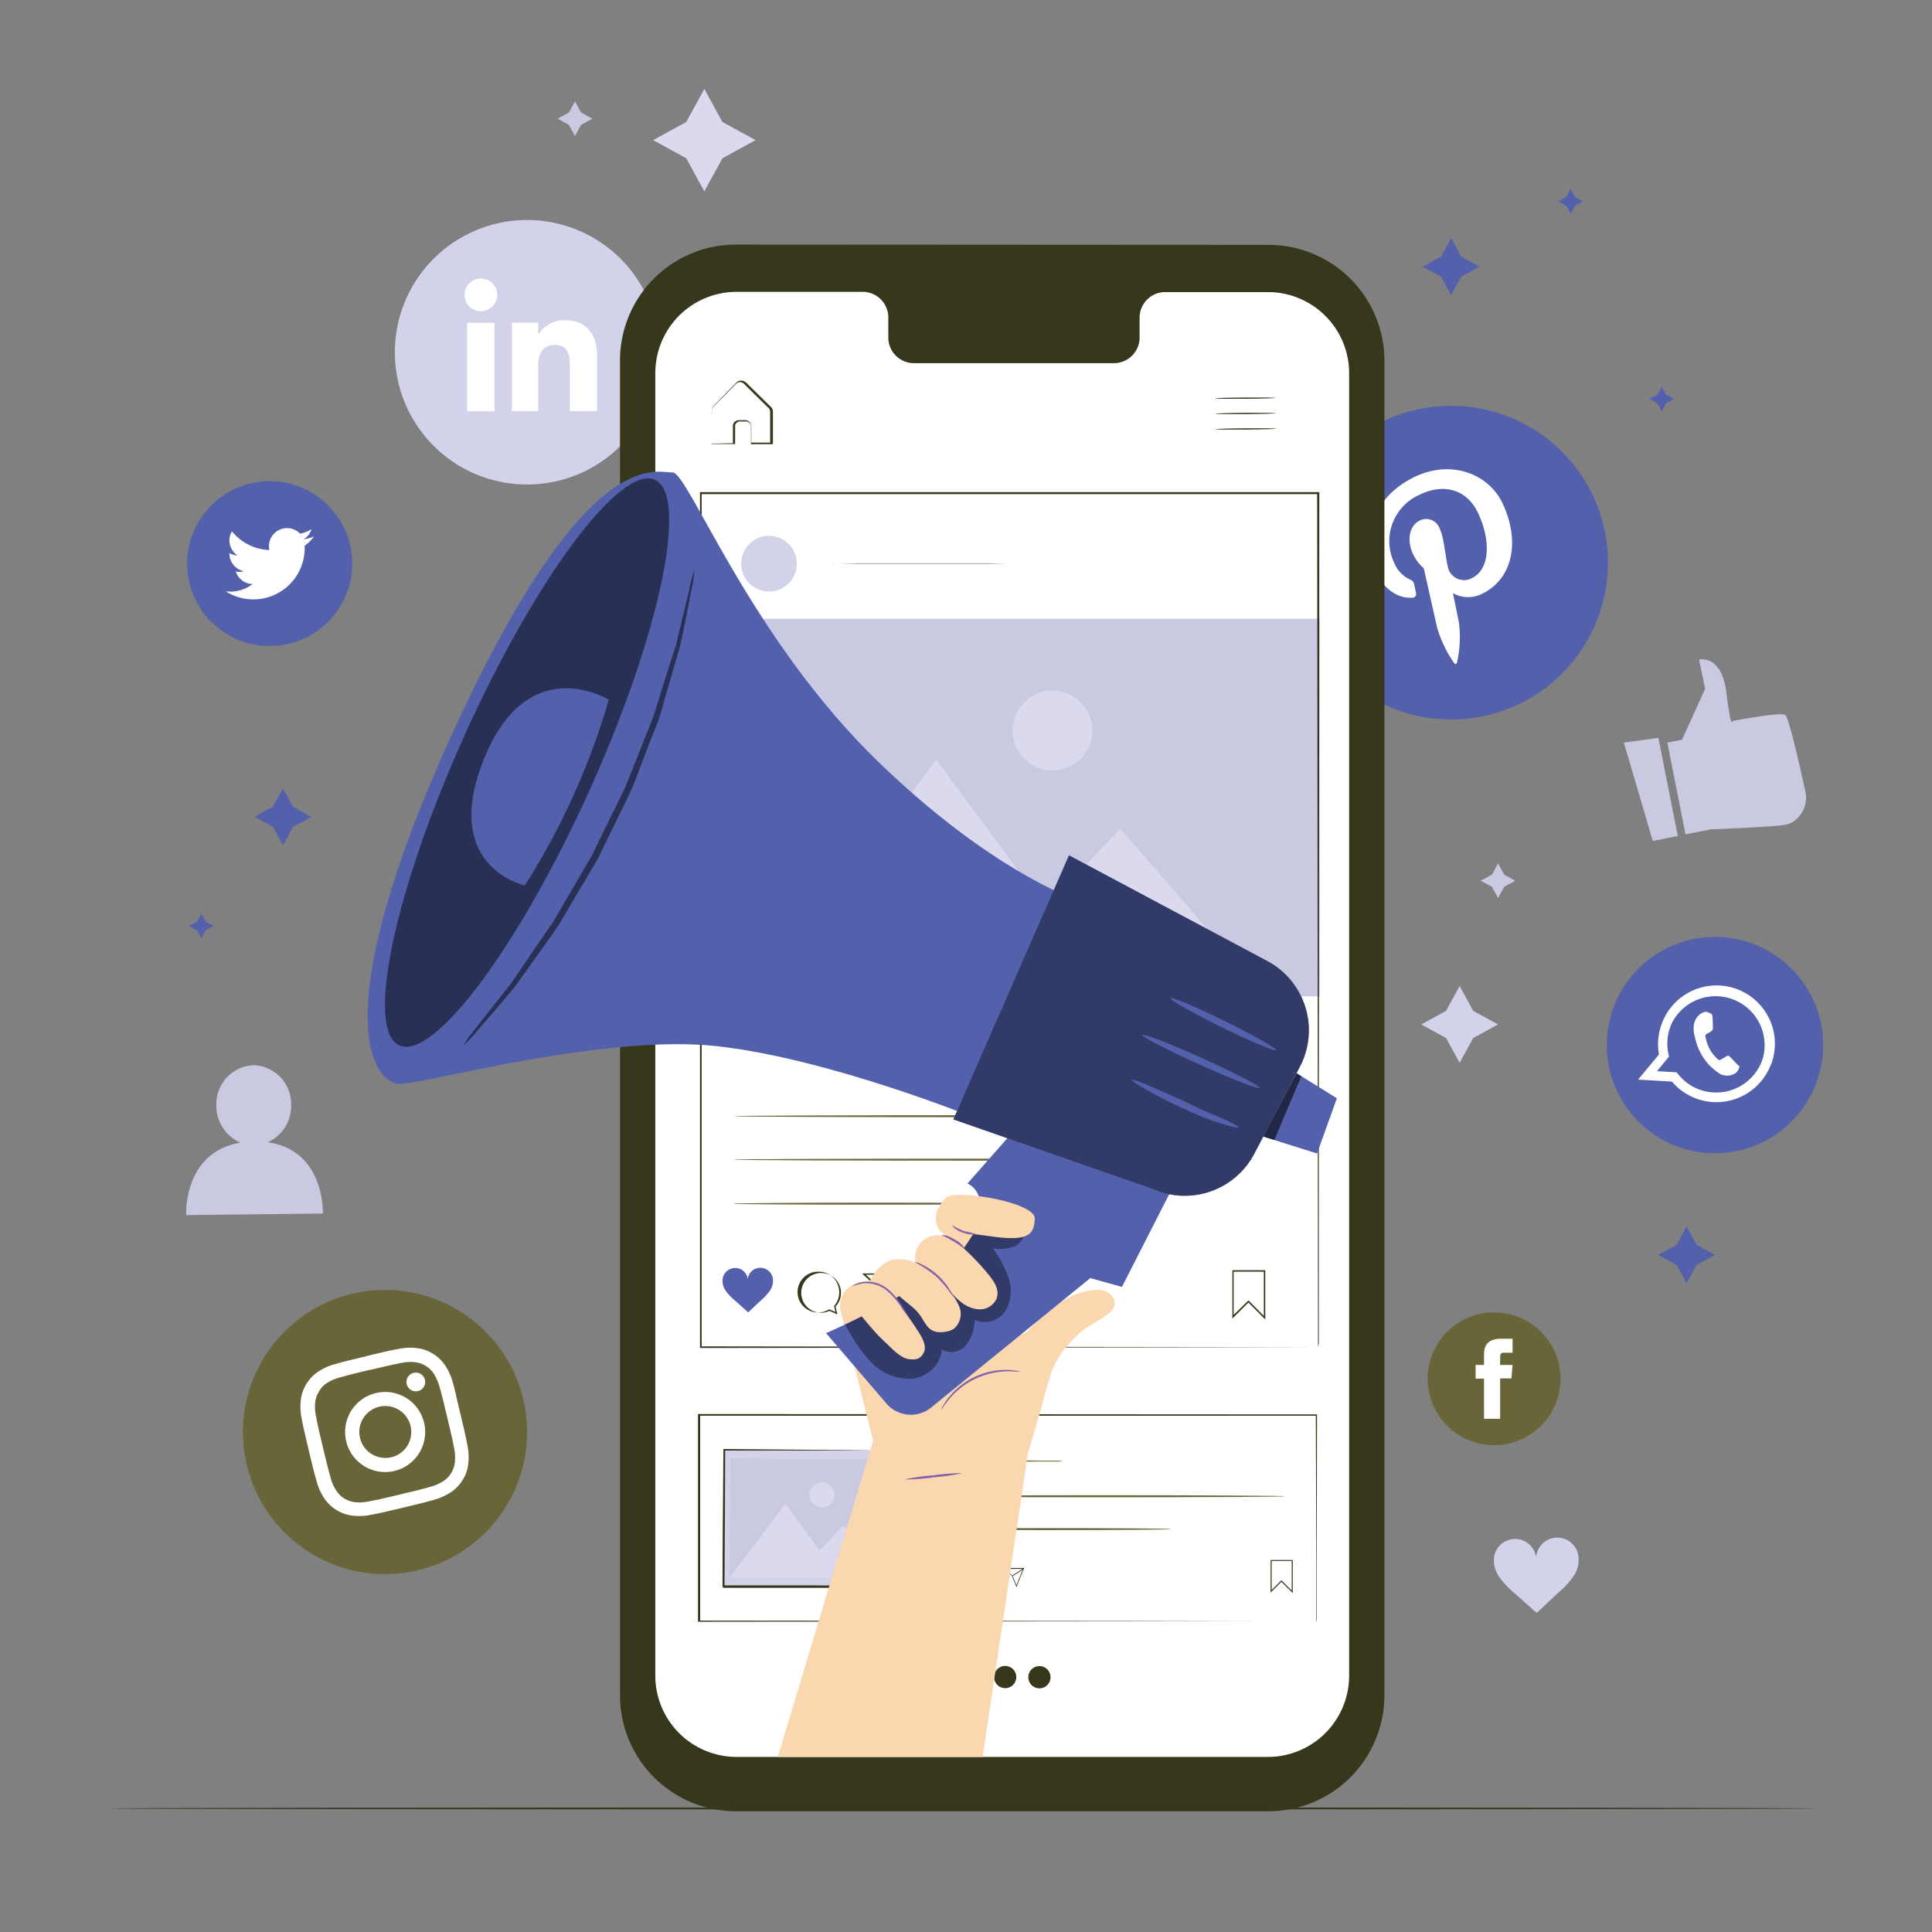
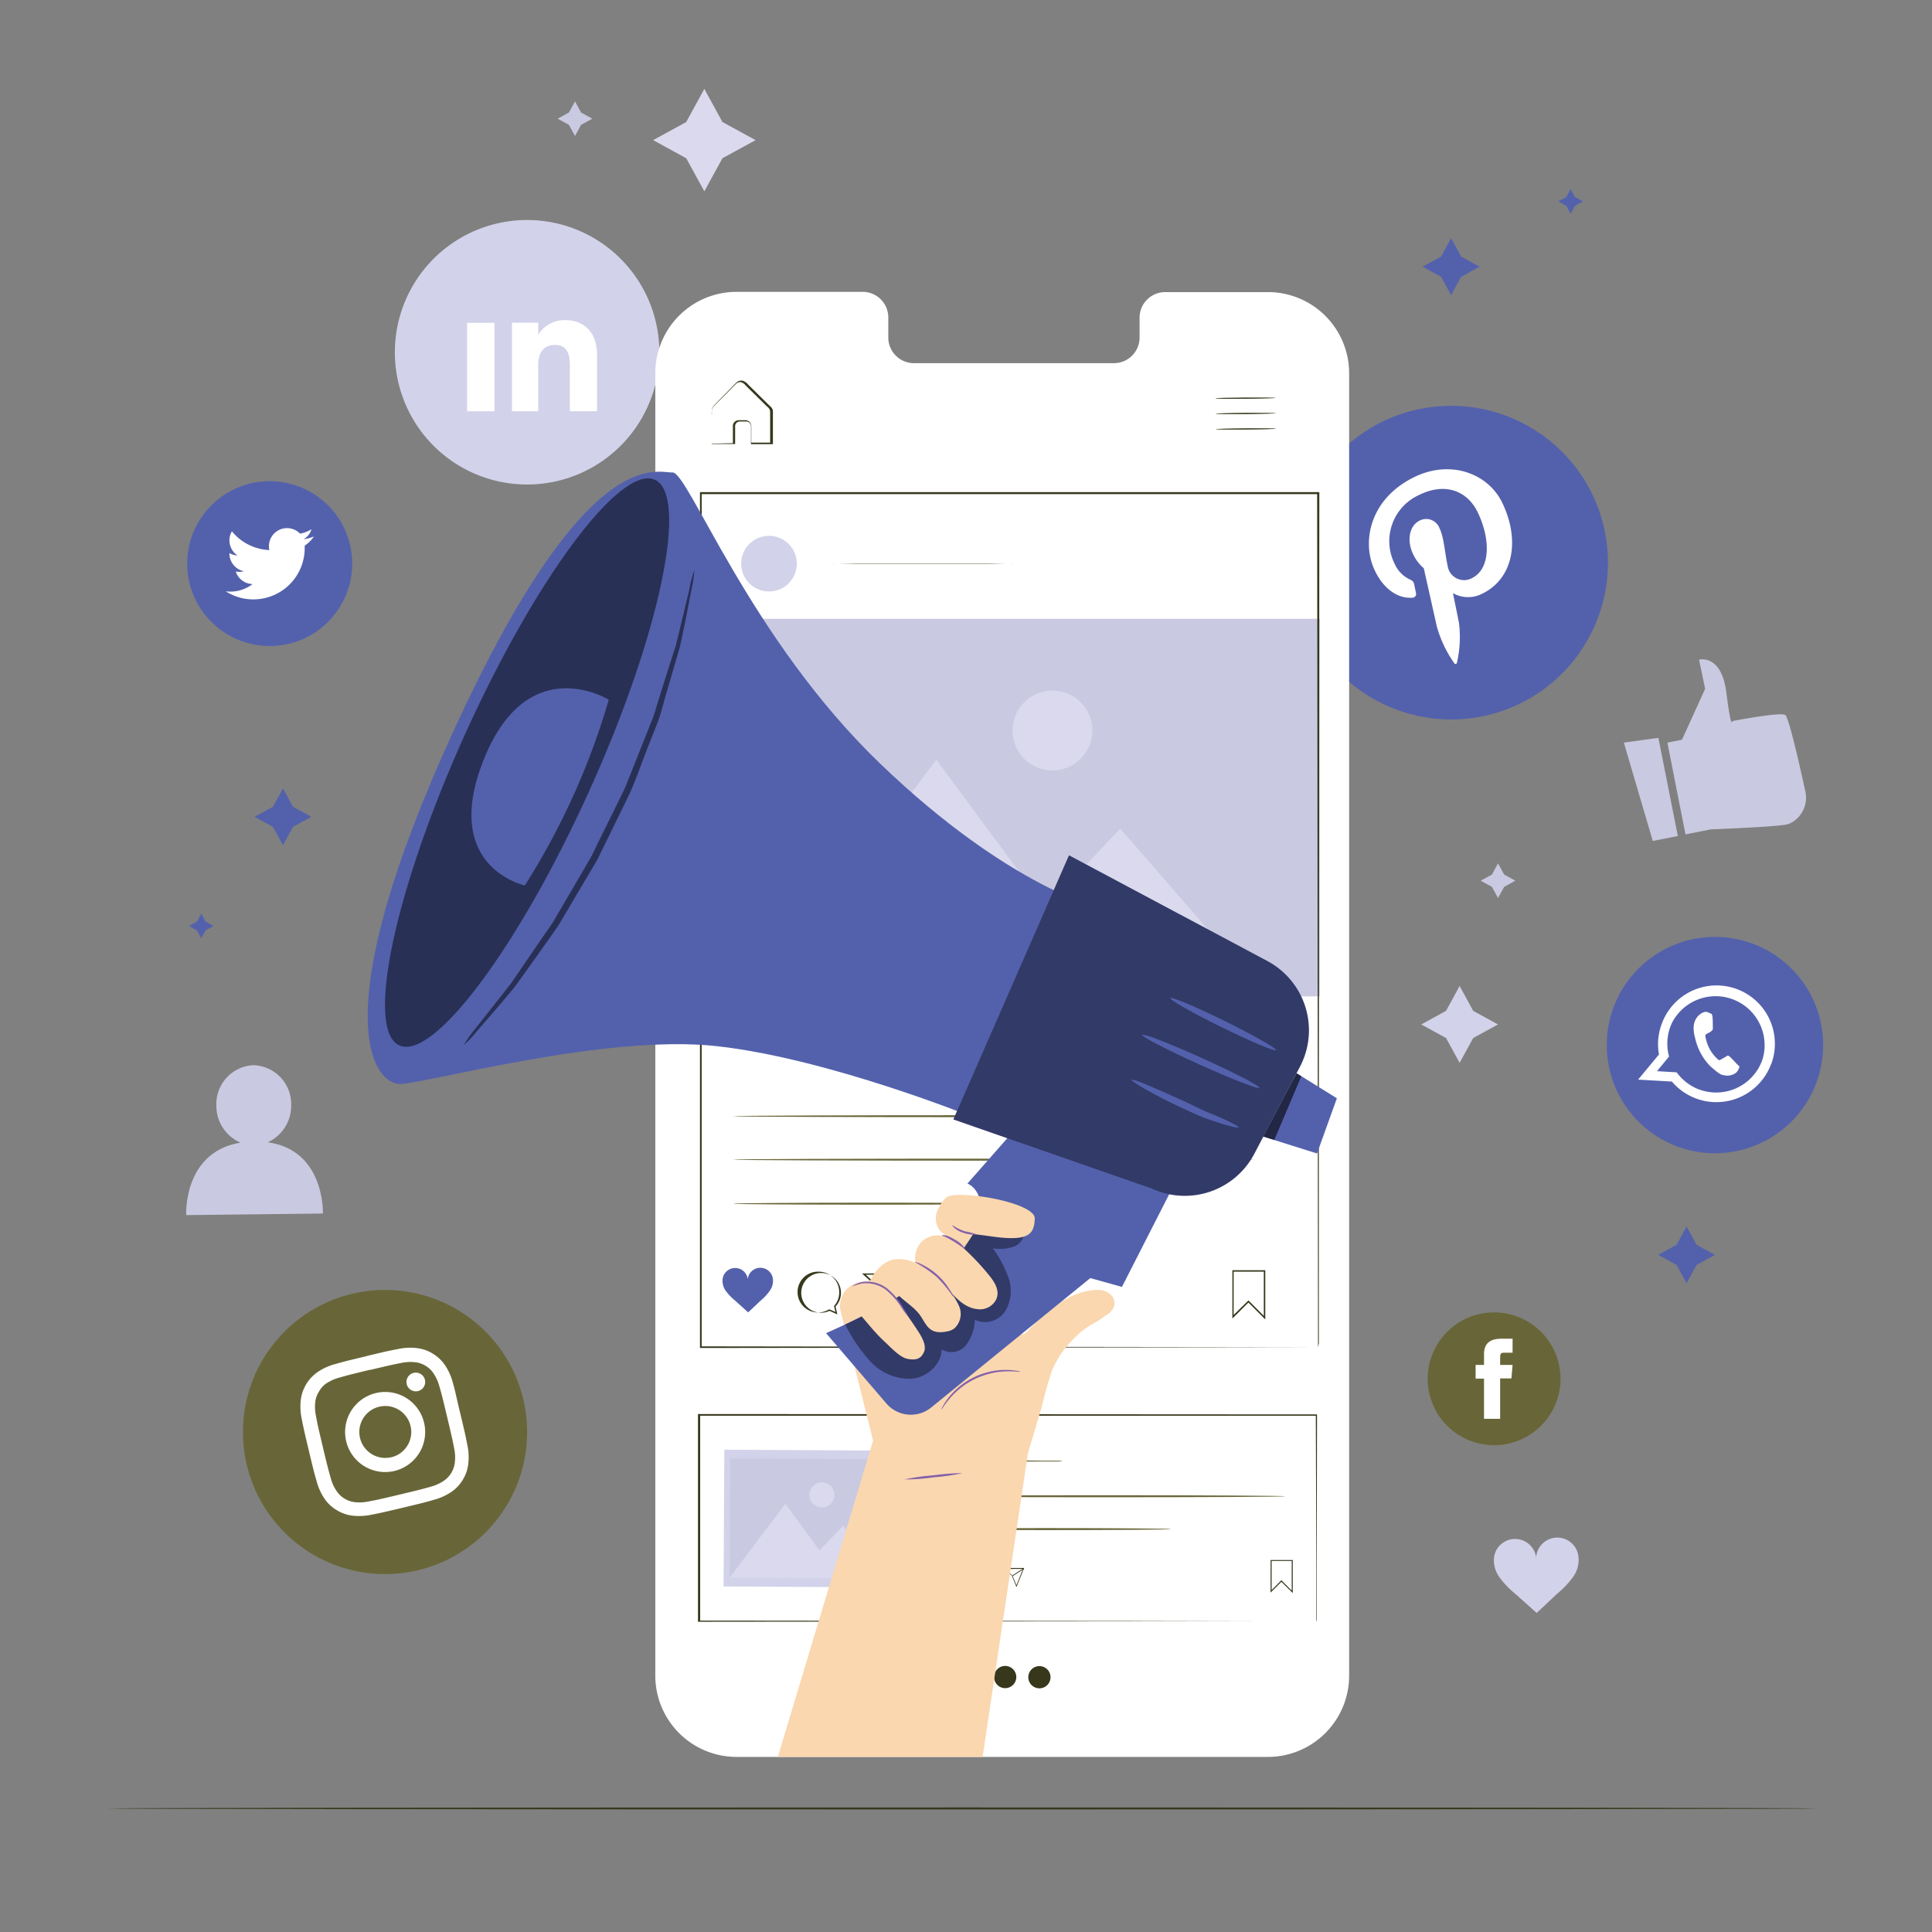
<svg xmlns="http://www.w3.org/2000/svg" id="Layer_1" data-name="Layer 1" viewBox="0 0 320 320">
  <rect x="0" y="0" width="320" height="320" fill="#808080" stroke="none" />
  <defs>
    <style>.cls-1{fill:#d2d2ea;}.cls-2,.cls-7{fill:#fff;}.cls-3{fill:#dad9ed;}.cls-4{fill:#c9c9e1;}.cls-5{fill:#37371c;}.cls-6{fill:#5361ac;}.cls-7{fill-rule:evenodd;}.cls-8{fill:#686638;}.cls-9{fill:#fad7af;}.cls-10{opacity:0.4;}.cls-11{opacity:0.5;}.cls-12{opacity:0.6;}.cls-13{fill:#8561a9;}</style>
  </defs>
  <path class="cls-1" d="M87.3,80.25h0a21.9,21.9,0,0,1-21.9-21.9h0A21.91,21.91,0,0,1,87.3,36.44h0a21.91,21.91,0,0,1,21.91,21.91h0A21.9,21.9,0,0,1,87.3,80.25Z" />
  <rect class="cls-2" x="77.37" y="53.47" width="4.53" height="14.65" />
-   <path class="cls-2" d="M79.62,51.55a2.71,2.71,0,1,0-2.68-2.71A2.69,2.69,0,0,0,79.62,51.55Z" />
+   <path class="cls-2" d="M79.62,51.55A2.69,2.69,0,0,0,79.62,51.55Z" />
  <path class="cls-2" d="M89.15,60.42c0-2.06.95-3.28,2.76-3.28s2.47,1.18,2.47,3.28v7.69h4.51V58.84c0-3.92-2.22-5.82-5.32-5.82a5.12,5.12,0,0,0-4.42,2.42v-2H84.8V68.11h4.35Z" />
  <polygon class="cls-3" points="116.66 14.72 119.66 20.21 125.15 23.21 119.66 26.21 116.66 31.69 113.66 26.21 108.18 23.21 113.66 20.21 116.66 14.72" />
  <polygon class="cls-1" points="241.76 163.31 244.01 167.43 248.12 169.68 244.01 171.93 241.76 176.04 239.51 171.93 235.4 169.68 239.51 167.43 241.76 163.31" />
  <polygon class="cls-4" points="248.12 143 249.14 144.86 250.99 145.87 249.14 146.89 248.12 148.74 247.11 146.89 245.25 145.87 247.11 144.86 248.12 143" />
  <polygon class="cls-4" points="95.24 16.79 96.25 18.64 98.11 19.66 96.25 20.67 95.24 22.53 94.22 20.67 92.37 19.66 94.22 18.64 95.24 16.79" />
  <path class="cls-4" d="M44.35,189.2A6.65,6.65,0,0,0,48.23,183,6.45,6.45,0,0,0,42,176.43a6.43,6.43,0,0,0-6.16,6.69,6.61,6.61,0,0,0,4,6.14c-9.55,1.56-9,12-9,12L53.48,201S53.86,190.51,44.35,189.2Z" />
  <path class="cls-1" d="M261.43,257.73a3.52,3.52,0,0,0-7,.21,3.52,3.52,0,0,0-6.95-.15,4.77,4.77,0,0,0,.86,3.43,14.36,14.36,0,0,0,2.48,2.63c1.27,1.12,2.44,2.18,3.7,3.3,1.25-1.13,2.32-2.2,3.58-3.34a14.31,14.31,0,0,0,2.46-2.64A4.79,4.79,0,0,0,261.43,257.73Z" />
  <path class="cls-4" d="M276.17,123l2.42-.48,3.83-8.42-1-4.84s3.71-1,4.52,5.45,1,4.72,1,4.72,8-1.55,8.76-1c.58.4,2.37,8.27,3.3,12.54a4.74,4.74,0,0,1-2.36,5.33,3.19,3.19,0,0,1-.84.28c-2,.4-12.44.79-12.44.79l-4.19.83Z" />
  <polygon class="cls-4" points="268.96 123 273.75 139.29 277.9 138.47 274.68 122.21 268.96 123" />
  <path class="cls-5" d="M301,299.54c0,.09-63.41.16-141.61.16s-141.62-.07-141.62-.16,63.39-.17,141.62-.17S301,299.44,301,299.54Z" />
  <path class="cls-6" d="M251.71,116.56h0a26,26,0,0,1-34.72-12h0a26,26,0,0,1,12-34.73h0a26,26,0,0,1,34.73,12h0A26,26,0,0,1,251.71,116.56Z" />
  <path class="cls-2" d="M233.93,99a.61.61,0,0,0,.6-.78c-.06-.32-.23-1.11-.3-1.44s-.19-.57-.66-.78A5.09,5.09,0,0,1,231,93.39a8.39,8.39,0,0,1,4.14-11.45c4.28-2.08,7.9-.61,9.6,2.88,2.23,4.6,2.08,9.46-.93,10.93a2.74,2.74,0,0,1-4-1.84c-.5-2.26-.64-4.89-1.35-6.34a2.36,2.36,0,0,0-3.31-1.35c-1.7.83-2.22,3.26-1.07,5.62a6.77,6.77,0,0,0,1.74,2.27s1.85,8.24,2.17,9.68a19.8,19.8,0,0,0,2.9,6.08.23.23,0,0,0,.42-.09,18.76,18.76,0,0,0,.34-6.61c-.15-.81-1-4.93-1-4.93a5.07,5.07,0,0,0,4.86.09c5.13-2.49,6.33-8.85,3.29-15.1-2.3-4.73-8.44-7.18-14.53-4.22-7.57,3.68-8.75,11-6.55,15.49C229,97.24,231.26,99.18,233.93,99Z" />
  <path class="cls-6" d="M277.66,189.84h0a17.93,17.93,0,0,1-10.35-23.14h0a17.93,17.93,0,0,1,23.14-10.34h0a17.92,17.92,0,0,1,10.34,23.13h0A17.92,17.92,0,0,1,277.66,189.84Z" />
  <path class="cls-7" d="M293.41,176.14a9.66,9.66,0,0,0-18-7l-.15.39a9.51,9.51,0,0,0-.48,5.12l-3.46,4.17,5.6.32a9.66,9.66,0,0,0,16.36-2.72Zm-12,4.31a8.18,8.18,0,0,1-3.7-2.84l-3.26-.19,2-2.43a8,8,0,0,1,.24-5,7.55,7.55,0,0,1,.32-.72,8.12,8.12,0,0,1,15,5.92c-.06.2-.13.39-.2.59A8.1,8.1,0,0,1,281.44,180.45Z" />
  <path class="cls-7" d="M287.75,176.31c-.18-.19-1.06-1.14-1.24-1.29s-.31-.24-.54-.08-.84.49-1,.59-.32.06-.5-.13a6.26,6.26,0,0,1-1.36-1.77,7.38,7.38,0,0,1-.65-2c0-.27.12-.34.27-.41s.32-.18.48-.26l.12-.07.24-.21a.44.44,0,0,0,.13-.39c0-.13,0-1.38-.06-1.89s-.23-.51-.36-.56-.27-.12-.41-.18a.93.93,0,0,0-.7,0,2.61,2.61,0,0,0-1.47,1.54,2.66,2.66,0,0,0-.17.79,5.17,5.17,0,0,0,.21,1.82,9.63,9.63,0,0,0,2.5,4.75c1.92,1.73,2,1.44,2.45,1.56a2.39,2.39,0,0,0,1.89-.47,2,2,0,0,0,.53-1A1.46,1.46,0,0,0,287.75,176.31Z" />
  <path class="cls-6" d="M44.67,107h0A13.66,13.66,0,0,1,31,93.36h0A13.67,13.67,0,0,1,44.67,79.7h0A13.67,13.67,0,0,1,58.34,93.36h0A13.66,13.66,0,0,1,44.67,107Z" />
  <path class="cls-2" d="M37.39,97.94a8.5,8.5,0,0,0,13.07-7.55A5.9,5.9,0,0,0,52,88.85a6.45,6.45,0,0,1-1.71.47,3,3,0,0,0,1.31-1.66,5.77,5.77,0,0,1-1.9.73,3,3,0,0,0-5.09,2.72A8.44,8.44,0,0,1,38.41,88a3,3,0,0,0,.92,4A2.93,2.93,0,0,1,38,91.61a3,3,0,0,0,2.39,3,2.87,2.87,0,0,1-1.34.05,3,3,0,0,0,2.79,2.08A6.08,6.08,0,0,1,37.39,97.94Z" />
  <path class="cls-8" d="M69.23,260.08h0a23.54,23.54,0,0,1-28.35-17.44h0A23.53,23.53,0,0,1,58.32,214.3h0a23.52,23.52,0,0,1,28.34,17.43h0A23.52,23.52,0,0,1,69.23,260.08Z" />
  <path class="cls-2" d="M61.32,226.9c3.35-.8,3.75-.88,5.09-1.14a7.15,7.15,0,0,1,2.43-.12,4.08,4.08,0,0,1,1.67.59,4,4,0,0,1,1.28,1.22,7.25,7.25,0,0,1,1,2.23c.38,1.31.48,1.7,1.28,5.06s.88,3.75,1.14,5.09a7.15,7.15,0,0,1,.12,2.43,4.23,4.23,0,0,1-1.81,3,7.25,7.25,0,0,1-2.23,1c-1.31.37-1.7.48-5.06,1.28s-3.75.88-5.09,1.13a7.24,7.24,0,0,1-2.43.13,4.14,4.14,0,0,1-1.67-.6,4,4,0,0,1-1.28-1.22,7.13,7.13,0,0,1-1-2.23c-.37-1.31-.48-1.7-1.28-5.05s-.88-3.75-1.13-5.09a7.24,7.24,0,0,1-.13-2.43,4.09,4.09,0,0,1,.6-1.67A3.93,3.93,0,0,1,54,229.17a7.13,7.13,0,0,1,2.23-1c1.31-.38,1.7-.48,5-1.28m-.54-2.26c-3.41.81-3.83.92-5.15,1.3a9.37,9.37,0,0,0-2.91,1.31,6.61,6.61,0,0,0-2.8,4.55,9.63,9.63,0,0,0,.14,3.18c.26,1.36.35,1.79,1.16,5.2s.93,3.83,1.31,5.15a9.37,9.37,0,0,0,1.31,2.91,6.27,6.27,0,0,0,2,1.88,6.39,6.39,0,0,0,2.56.92,9.68,9.68,0,0,0,3.19-.14c1.35-.26,1.78-.35,5.19-1.16s3.84-.93,5.16-1.31a9.59,9.59,0,0,0,2.91-1.31,6.39,6.39,0,0,0,1.88-2,6.23,6.23,0,0,0,.91-2.56,9.41,9.41,0,0,0-.14-3.19c-.26-1.35-.34-1.78-1.16-5.19S75.4,230.36,75,229a9.59,9.59,0,0,0-1.31-2.91,6.5,6.5,0,0,0-2-1.88,6.27,6.27,0,0,0-2.57-.91,9.36,9.36,0,0,0-3.18.14c-1.36.26-1.79.34-5.2,1.16" />
  <path class="cls-2" d="M62.24,230.74a6.63,6.63,0,1,0,8,4.91,6.62,6.62,0,0,0-8-4.91m2.53,10.63A4.3,4.3,0,1,1,68,236.19a4.3,4.3,0,0,1-3.19,5.18" />
  <path class="cls-2" d="M70.38,228.53a1.55,1.55,0,1,1-1.86-1.14,1.55,1.55,0,0,1,1.86,1.14" />
  <path class="cls-8" d="M247.47,239.37h0a11,11,0,0,1-11-11h0a11,11,0,0,1,11-11h0a11,11,0,0,1,11,11h0A11,11,0,0,1,247.47,239.37Z" />
  <path class="cls-2" d="M245.8,235h2.67v-6.69h1.87l.19-2.24h-2.06v-1.28c0-.53.11-.74.62-.74h1.44v-2.32h-1.84c-2,0-2.89.88-2.89,2.55v1.79h-1.39v2.27h1.39Z" />
-   <path class="cls-5" d="M210.05,300,121.88,300a19.21,19.21,0,0,1-19.19-19.21l0-221A19.2,19.2,0,0,1,122,40.51l88.16.05A19.19,19.19,0,0,1,229.3,59.77l0,221A19.21,19.21,0,0,1,210.05,300Z" />
  <path class="cls-2" d="M210,48.38h-17.1a4.25,4.25,0,0,0-4.15,4.33v3.1a4.25,4.25,0,0,1-4.15,4.34l-33.32,0a4.25,4.25,0,0,1-4.15-4.34v-3.1A4.25,4.25,0,0,0,143,48.34H122a13.46,13.46,0,0,0-13.46,13.45l0,215.74A13.46,13.46,0,0,0,122,291l88,0a13.46,13.46,0,0,0,13.46-13.45l0-215.74A13.45,13.45,0,0,0,210,48.38Z" />
  <path class="cls-5" d="M211.3,65.9c0,.06-2.22.13-5,.15s-5,0-5-.07,2.23-.12,5-.14S211.3,65.85,211.3,65.9Z" />
  <path class="cls-5" d="M211.33,68.44c0,.06-2.23.13-5,.15s-5,0-5-.06,2.22-.13,5-.15S211.33,68.39,211.33,68.44Z" />
  <path class="cls-5" d="M211.35,71c0,.06-2.23.13-5,.15s-5,0-5-.06,2.22-.13,5-.15S211.35,70.93,211.35,71Z" />
  <path class="cls-5" d="M117.81,73.46h.26l.73,0,2.67-.06-.08.07c0-.59,0-1.24,0-1.93,0-.36,0-.7,0-1.12a1,1,0,0,1,.89-.82c.43,0,.81,0,1.28,0a1,1,0,0,1,.88,1c0,.91,0,1.85,0,2.83l-.13-.12,3.38,0-.13.13c0-1.36,0-2.76,0-4.2,0-.36,0-.71,0-1.07a1.06,1.06,0,0,0-.47-.79l-1.48-1.46-1.42-1.4-.69-.68a1.58,1.58,0,0,0-.69-.52.9.9,0,0,0-.78.15c-.2.17-.42.41-.63.61l-1.2,1.22c-.77.79-1.56,1.52-2.13,2.2a2.26,2.26,0,0,0-.17,1.26c0,.41,0,.81,0,1.18,0,.73,0,1.37,0,1.92s0,.89,0,1.22a3.94,3.94,0,0,1,0,.44s0-.13,0-.4,0-.73,0-1.21,0-1.19,0-1.93c0-.38,0-.78,0-1.21,0-.21,0-.43,0-.66a1.5,1.5,0,0,1,.18-.71c.63-.76,1.37-1.44,2.14-2.25l1.2-1.23c.22-.21.39-.42.65-.64a1.14,1.14,0,0,1,1-.2,1.88,1.88,0,0,1,.81.58c.22.23.46.45.69.68l1.42,1.4c.49.47,1,1,1.48,1.45a2.55,2.55,0,0,1,.38.41,1,1,0,0,1,.17.56c0,.36,0,.72,0,1.08,0,1.44,0,2.84,0,4.2v.13h-.13l-3.37,0h-.13v-.12c0-1,0-1.92,0-2.83a.81.81,0,0,0-.68-.81c-.39,0-.85,0-1.23,0a.82.82,0,0,0-.72.66c0,.34,0,.73,0,1.07v2h-.07l-2.72,0H118A1,1,0,0,1,117.81,73.46Z" />
  <path class="cls-8" d="M176,242a4,4,0,0,1-.92.07l-2.52,0c-2.13,0-5.07.05-8.31.05s-6.19,0-8.32-.05l-2.51,0a4.07,4.07,0,0,1-.93-.07,5.77,5.77,0,0,1,.93-.06l2.51,0c2.13,0,5.07-.05,8.32-.05s6.18,0,8.31.05l2.52,0A5.7,5.7,0,0,1,176,242Z" />
  <path class="cls-8" d="M212.92,247.83c0,.09-13.53.16-30.23.16s-30.23-.07-30.23-.16,13.53-.17,30.23-.17S212.92,247.74,212.92,247.83Z" />
  <path class="cls-8" d="M194,253.27c0,.09-9.31.16-20.78.16s-20.79-.07-20.79-.16,9.31-.17,20.79-.17S194,253.18,194,253.27Z" />
  <path class="cls-5" d="M214.12,263.86,212.24,262l-1.79,1.78v-5.39h3.67Zm-1.88-2.12.06.06,1.65,1.66v-4.92h-3.33v4.83Z" />
  <path class="cls-5" d="M164.1,263.16l-.67-.3a1.75,1.75,0,0,1-.85.26,1.84,1.84,0,1,1,1.36-.62Zm-1.55-3.59a1.72,1.72,0,0,0,0,3.43,1.76,1.76,0,0,0,.83-.26l0,0,.49.22-.11-.48,0,0a1.71,1.71,0,0,0-1.28-2.86Z" />
  <path class="cls-5" d="M168.36,262.87,167.6,261l-1.43-1.3,3.46,0Zm-1.86-3,1.21,1.12.65,1.58,1.08-2.72Z" />
  <rect class="cls-5" x="167.53" y="260.3" width="2.25" height="0.13" transform="translate(-114.71 134.13) rotate(-33.05)" />
  <path class="cls-6" d="M158.66,260.11a1.07,1.07,0,0,0-2.11.07,1.07,1.07,0,0,0-2.11,0,1.44,1.44,0,0,0,.27,1,4.37,4.37,0,0,0,.75.8l1.13,1c.38-.35.7-.68,1.08-1a4.37,4.37,0,0,0,.74-.81A1.44,1.44,0,0,0,158.66,260.11Z" />
  <path class="cls-5" d="M218,268.63s0-.21,0-.6,0-1,0-1.75c0-1.54,0-3.81,0-6.75,0-5.88,0-14.43-.06-25.15l.11.11-102.25,0h0l.17-.16c0,11.9,0,23.45,0,34.25l-.16-.16,73.17.07,21.36,0,5.73,0h0l-5.7,0-21.32.05-73.28.07h-.16V234.21h.17l102.25.06h.11v.11c0,10.75-.05,19.32-.06,25.21,0,2.93,0,5.19,0,6.73,0,.76,0,1.33,0,1.73S218,268.63,218,268.63Z" />
  <rect class="cls-1" x="122.74" y="237.34" width="22.65" height="28.33" transform="translate(-118.2 384.14) rotate(-89.67)" />
-   <path class="cls-5" d="M148.29,240.26s0,0-.14,0h-7.76l-20.43,0,.15-.15c0,6.74-.07,14.47-.11,22.64l-.16-.16h3.89l3.82,0,7.35,0,13.26.1-.14.14c.07-6.8.13-12.44.17-16.4,0-2,0-3.53.06-4.6,0-.52,0-.93,0-1.22s0-.43,0-.43,0,.13,0,.4,0,.68,0,1.19c0,1.07,0,2.61,0,4.57,0,4,0,9.65,0,16.49v.14h-.14L134.89,263l-7.35,0-3.81,0h-3.89l-.17-.17c0-8.17.1-15.9.15-22.64V240H120l20.52.19,5.77.08,1.52,0h.51Z" />
  <rect class="cls-4" x="124.15" y="238.34" width="19.79" height="26.34" transform="translate(-118.22 384.12) rotate(-89.67)" />
  <polygon class="cls-3" points="120.82 261.33 130.09 249.07 135.74 256.81 139.63 252.71 147.16 261.48 120.82 261.33" />
  <path class="cls-3" d="M138.21,247.61a2.07,2.07,0,1,1-2.06-2.08A2.08,2.08,0,0,1,138.21,247.61Z" />
  <path class="cls-5" d="M167.73,93.36a1.57,1.57,0,0,1-.3,0l-.87,0-3.19,0c-2.7,0-6.42,0-10.53,0s-7.83,0-10.52,0l-3.19,0-.87,0a1.4,1.4,0,0,1-.3,0,1.16,1.16,0,0,1,.3,0l.87,0,3.19-.06c2.69,0,6.41,0,10.52,0s7.83,0,10.53,0l3.19.06.87,0A1.25,1.25,0,0,1,167.73,93.36Z" />
  <path class="cls-5" d="M209.57,218.54l-2.79-2.8-2.66,2.65,0-8h5.45Zm-2.79-3.15.09.09,2.46,2.47v-7.32h-5v7.17Z" />
  <path class="cls-5" d="M138.69,217.7l-1.3-.58a3.29,3.29,0,1,1,1-.72Zm-3.05-7.07a3.38,3.38,0,1,0,.05,6.75,3.46,3.46,0,0,0,1.63-.51l.05,0,1,.43-.22-.94,0-.05A3.33,3.33,0,0,0,139,214,3.38,3.38,0,0,0,135.64,210.63Z" />
  <path class="cls-5" d="M147.08,217.14l-1.5-3.65-2.8-2.56,6.8-.05Zm-3.67-6,2.39,2.19,1.28,3.11,2.13-5.35Z" />
  <rect class="cls-5" x="145.45" y="212.07" width="4.42" height="0.25" transform="translate(-91.83 114.85) rotate(-33.05)" />
  <path class="cls-6" d="M128,211.7a2.1,2.1,0,0,0-4.15.14,2.1,2.1,0,0,0-4.15-.08,2.85,2.85,0,0,0,.51,2.05,8.47,8.47,0,0,0,1.49,1.56l2.22,2c.75-.68,1.38-1.32,2.13-2a8.46,8.46,0,0,0,1.46-1.59A2.85,2.85,0,0,0,128,211.7Z" />
  <circle class="cls-1" cx="127.37" cy="93.36" r="4.61" />
  <path class="cls-8" d="M207.83,192.07c0,.1-19.35.17-43.21.17s-43.21-.07-43.21-.17,19.34-.16,43.21-.16S207.83,192,207.83,192.07Z" />
  <path class="cls-8" d="M207.83,184.88c0,.09-19.35.16-43.21.16s-43.21-.07-43.21-.16,19.34-.17,43.21-.17S207.83,184.78,207.83,184.88Z" />
  <path class="cls-8" d="M168.45,199.37c0,.09-10.53.16-23.52.16s-23.52-.07-23.52-.16,10.53-.17,23.52-.17S168.45,199.27,168.45,199.37Z" />
  <path class="cls-5" d="M162.64,277.78a1.84,1.84,0,1,1-1.82-1.88A1.85,1.85,0,0,1,162.64,277.78Z" />
  <path class="cls-5" d="M168.33,277.8a1.84,1.84,0,1,1-1.82-1.87A1.85,1.85,0,0,1,168.33,277.8Z" />
  <path class="cls-5" d="M174,277.83a1.84,1.84,0,1,1-1.83-1.87A1.84,1.84,0,0,1,174,277.83Z" />
  <rect class="cls-4" x="116.32" y="102.49" width="102.26" height="62.54" />
  <polygon class="cls-3" points="125.77 165.04 155.07 125.82 173.23 150.35 185.54 137.23 209.69 165.02 125.77 165.04" />
  <path class="cls-3" d="M180.93,121a6.61,6.61,0,1,1-6.61-6.61A6.6,6.6,0,0,1,180.93,121Z" />
  <path class="cls-5" d="M218.31,223.15c0-1.34-.07-57.83-.15-141.46l.15.15H116.05l.17-.16c0,52.9,0,101.86,0,141.46l-.14-.14,102.26.14-102.26.13h-.14v-.13c0-39.6,0-88.56,0-141.46v-.17h.18l102.25,0h.15v.15c0,41.85-.06,77.23-.08,102.15,0,12.45,0,22.28,0,29,0,3.36,0,5.93,0,7.68,0,.86,0,1.52,0,2Z" />
  <path class="cls-9" d="M170.26,240.69l2.26-7.6c.39-1.64.92-3.59,1.62-5.81a15.74,15.74,0,0,1,3.75-5.6c2.31-2.34,3.41-2.36,5-3.61.14-.09.3-.22.43-.29a2.28,2.28,0,0,0,.75-.65c1.34-1.45.06-3.69-2.66-3.47-2,.16-5.38.74-10.8,6.34l-.21.24c-2.84,3.7-5.52-6.86-6-10.79a4.12,4.12,0,0,0-5.57-3.2l-13.21,6.18a6.1,6.1,0,0,0-3.85.13,3.92,3.92,0,0,0-2.52,4.66l5.36,21.39L128.83,291h33.92Z" />
  <path class="cls-6" d="M196.31,192.6l-10.48,20.55-5.24-1.46-26.36,21.44a5.34,5.34,0,0,1-7.41-.66l-10-11.66s20.23-8.71,24-15.93-.58-8.85-.58-8.85l9.52-10.82Z" />
  <path class="cls-6" d="M182.72,150.63s-15.35-3.39-36.95-24.16S114,78.12,111.38,78.25,97.19,73,75.24,120.79s-13.31,58.84-8.94,58.75,34-8.35,52.56-6.25,42.35,11.77,42.35,11.77Z" />
  <path class="cls-6" d="M215.32,176.66l-5.24,10-2.34,4.46a13,13,0,0,1-16.94,5.75l-32.89-11.46,19.15-43.74,32.87,17.52A13,13,0,0,1,215.32,176.66Z" />
  <g class="cls-10">
    <path d="M215.32,176.66l-5.24,10-2.34,4.46a13,13,0,0,1-16.94,5.75l-32.89-11.46,19.15-43.74,32.87,17.52A13,13,0,0,1,215.32,176.66Z" />
  </g>
  <path class="cls-6" d="M77,121.66c-11.68,25.87-16.55,48.92-10.86,51.49S85.91,156.82,97.6,131,114.14,82,108.46,79.46,88.7,95.79,77,121.66Z" />
  <g class="cls-11">
    <path d="M77,121.66c-11.68,25.87-16.55,48.92-10.86,51.49S85.91,156.82,97.6,131,114.14,82,108.46,79.46,88.7,95.79,77,121.66Z" />
  </g>
  <polygon class="cls-6" points="218.14 191.05 209.23 188.25 214.75 177.76 221.43 181.91 218.14 191.05" />
  <g class="cls-12">
    <polygon points="214.75 177.76 209.23 188.25 211.06 188.82 215.54 178.25 214.75 177.76" />
  </g>
  <path class="cls-6" d="M208.6,180.18c-.13.29-4.58-1.44-9.94-3.87s-9.6-4.61-9.47-4.9,4.58,1.44,9.94,3.86S208.73,179.89,208.6,180.18Z" />
  <path class="cls-6" d="M211.34,173.93c-.14.28-4.16-1.41-9-3.79s-8.63-4.54-8.49-4.82,4.17,1.41,9,3.79S211.48,173.65,211.34,173.93Z" />
  <path class="cls-6" d="M205.14,186.73c0,.15-1.1-.09-2.79-.61-.85-.26-1.85-.59-2.95-1s-2.24-1-3.47-1.53c-4.88-2.26-8.6-4.48-8.48-4.74s4.13,1.46,9,3.7c1.21.55,2.34,1.16,3.4,1.6s2,.83,2.81,1.19C204.22,186.06,205.19,186.58,205.14,186.73Z" />
  <path class="cls-6" d="M100.83,115.9s-13.34-8.27-20.64,9.75,6.74,21,6.74,21A119.76,119.76,0,0,0,100.83,115.9Z" />
  <g class="cls-11">
    <path d="M115,94.42a19.77,19.77,0,0,1-.52,3.45c-.42,2.2-1,5.4-1.88,9.32l-1.84,6.31c-.33,1.13-.68,2.3-1,3.51-.18.61-.36,1.22-.55,1.84s-.46,1.22-.69,1.84c-1,2.48-2,5.08-3,7.78-.27.67-.53,1.35-.8,2s-.62,1.34-.93,2c-.66,1.34-1.32,2.71-2,4.09s-1.33,2.74-2,4.08c-.34.67-.62,1.36-1,2l-1.11,1.88c-1.48,2.49-2.9,4.89-4.25,7.18-.35.57-.66,1.15-1,1.68L91.3,155l-2.13,3-3.82,5.35c-2.55,3.09-4.69,5.53-6.16,7.22a20.4,20.4,0,0,1-2.39,2.55,20,20,0,0,1,2-2.83l5.87-7.45,3.68-5.39,2.06-3c.35-.51.71-1,1.08-1.56s.65-1.12,1-1.69L96.7,144l1.09-1.88c.38-.63.66-1.31,1-2l2-4.06,2-4.06c.31-.67.67-1.31.93-2s.54-1.35.8-2l3.06-7.7c.23-.61.5-1.21.71-1.82s.37-1.22.56-1.82l1.08-3.47q1.06-3.36,2-6.23c.93-3.85,1.68-7,2.22-9.21A20.13,20.13,0,0,1,115,94.42Z" />
  </g>
  <g class="cls-10">
    <path d="M140,219.38a26.19,26.19,0,0,0,4.26,6.22,8.8,8.8,0,0,0,6.78,2.76c2.51-.25,4.89-2.34,4.92-4.86a3.14,3.14,0,0,0,4.05-.71,7.14,7.14,0,0,0,1.44-4.2,4,4,0,0,0,5-1.35,6.49,6.49,0,0,0,.63-5.48,19,19,0,0,0-2.63-5,6.88,6.88,0,0,0,3.72-.38c1.13-.57,1.89-2.06,1.23-3.14a3.1,3.1,0,0,0-1.83-1.17,11.77,11.77,0,0,0-5.41-.87c-.48,0,.82,5.42-12.08,12.82A106.33,106.33,0,0,1,140,219.38Z" />
  </g>
  <path class="cls-13" d="M169,227.2c0,.06-.86-.1-2.25-.06a12.77,12.77,0,0,0-9.48,4.54c-.9,1.06-1.31,1.83-1.36,1.8a1.82,1.82,0,0,1,.25-.56,10.43,10.43,0,0,1,.92-1.39,12.12,12.12,0,0,1,9.66-4.63,10.41,10.41,0,0,1,1.67.15A1.88,1.88,0,0,1,169,227.2Z" />
  <path class="cls-9" d="M140.82,216c2.08,2,3.5,4.19,5.68,6.2,1,.92,2.53,2.65,3.86,2.88s2.17.05,2.7-1.19c.42-1-.34-2.38-.87-3.2-1.39-2.18-2.71-3.88-3.75-5.58-.49-.79.14-.95.37-.59,1,1,2.49,1.94,3.39,3.07,1.22,1.54,1.45,3.59,4.65,2.94a2.88,2.88,0,0,0,1.2-.49,3.24,3.24,0,0,0,.75-3.82,10.54,10.54,0,0,0-1.79-2.71c1.37,1.55,2.86,3.17,5,3.34a3,3,0,0,0,3-1.64c.64-1.46-.28-2.87-1.2-4a41.65,41.65,0,0,0-5.46-5.57,4.16,4.16,0,0,0-2.65-1,3.88,3.88,0,0,0-3.22,1.19,4.35,4.35,0,0,0-.87,3.34s-2.82-1.43-5.08.06a7.19,7.19,0,0,0-2.83,4.06Z" />
  <path class="cls-9" d="M155.81,204a3.37,3.37,0,0,1-.39-3.81c.47-.94,1.08-1.86,1.69-2.06,2.68-.91,14.39,1.12,14.28,3.72s-1,3.84-7.31,2.92c-1.12-.16-2.88-.38-2.88-.38l-1.53,2.3Z" />
  <path class="cls-13" d="M157.91,214.86a20.4,20.4,0,0,0-2.8-3.39,20.76,20.76,0,0,0-3.65-2.46,3.79,3.79,0,0,1,1.24.43,11.17,11.17,0,0,1,2.63,1.78,11,11,0,0,1,2,2.45A3.61,3.61,0,0,1,157.91,214.86Z" />
  <path class="cls-13" d="M159.88,206.87c-.06.06-.83-.57-1.89-1.22a15.13,15.13,0,0,0-1.37-.76c-.36-.17-.6-.21-.6-.26s.28-.08.68,0a6.57,6.57,0,0,1,1.47.7A4.52,4.52,0,0,1,159.88,206.87Z" />
  <path class="cls-13" d="M161.85,204.46a5,5,0,0,1-2.26-.26,4.11,4.11,0,0,1-1.44-.75c-.32-.28-.46-.51-.43-.53a10,10,0,0,0,2,1A17.27,17.27,0,0,1,161.85,204.46Z" />
  <path class="cls-13" d="M150.47,218.07a7.52,7.52,0,0,1-1.07-1.38,12.65,12.65,0,0,0-2.73-3.11,5.53,5.53,0,0,0-3.87-1,7.54,7.54,0,0,0-1.64.52,1.33,1.33,0,0,1,.38-.29,3.53,3.53,0,0,1,1.22-.46,5.44,5.44,0,0,1,4.1,1,11.12,11.12,0,0,1,2.74,3.25A12.87,12.87,0,0,1,150.47,218.07Z" />
  <path class="cls-13" d="M159.42,244a35.45,35.45,0,0,1-4.78.69,32.7,32.7,0,0,1-4.82.35,34.59,34.59,0,0,1,4.78-.68A35.57,35.57,0,0,1,159.42,244Z" />
  <polygon class="cls-6" points="260.15 31.32 260.87 32.64 262.19 33.36 260.87 34.09 260.15 35.41 259.43 34.09 258.11 33.36 259.43 32.64 260.15 31.32" />
-   <polygon class="cls-6" points="275.24 64.04 275.96 65.36 277.28 66.08 275.96 66.8 275.24 68.12 274.52 66.8 273.2 66.08 274.52 65.36 275.24 64.04" />
  <polygon class="cls-6" points="33.34 151.33 34.06 152.65 35.38 153.37 34.06 154.09 33.34 155.41 32.62 154.09 31.3 153.37 32.62 152.65 33.34 151.33" />
  <polygon class="cls-6" points="240.35 39.45 242.01 42.5 245.06 44.17 242.01 45.84 240.35 48.88 238.68 45.84 235.63 44.17 238.68 42.5 240.35 39.45" />
  <polygon class="cls-6" points="46.87 130.59 48.53 133.63 51.57 135.29 48.53 136.96 46.87 140 45.2 136.96 42.16 135.29 45.2 133.63 46.87 130.59" />
  <polygon class="cls-6" points="279.35 203.14 281.01 206.18 284.05 207.85 281.01 209.51 279.35 212.55 277.69 209.51 274.64 207.85 277.69 206.18 279.35 203.14" />
</svg>